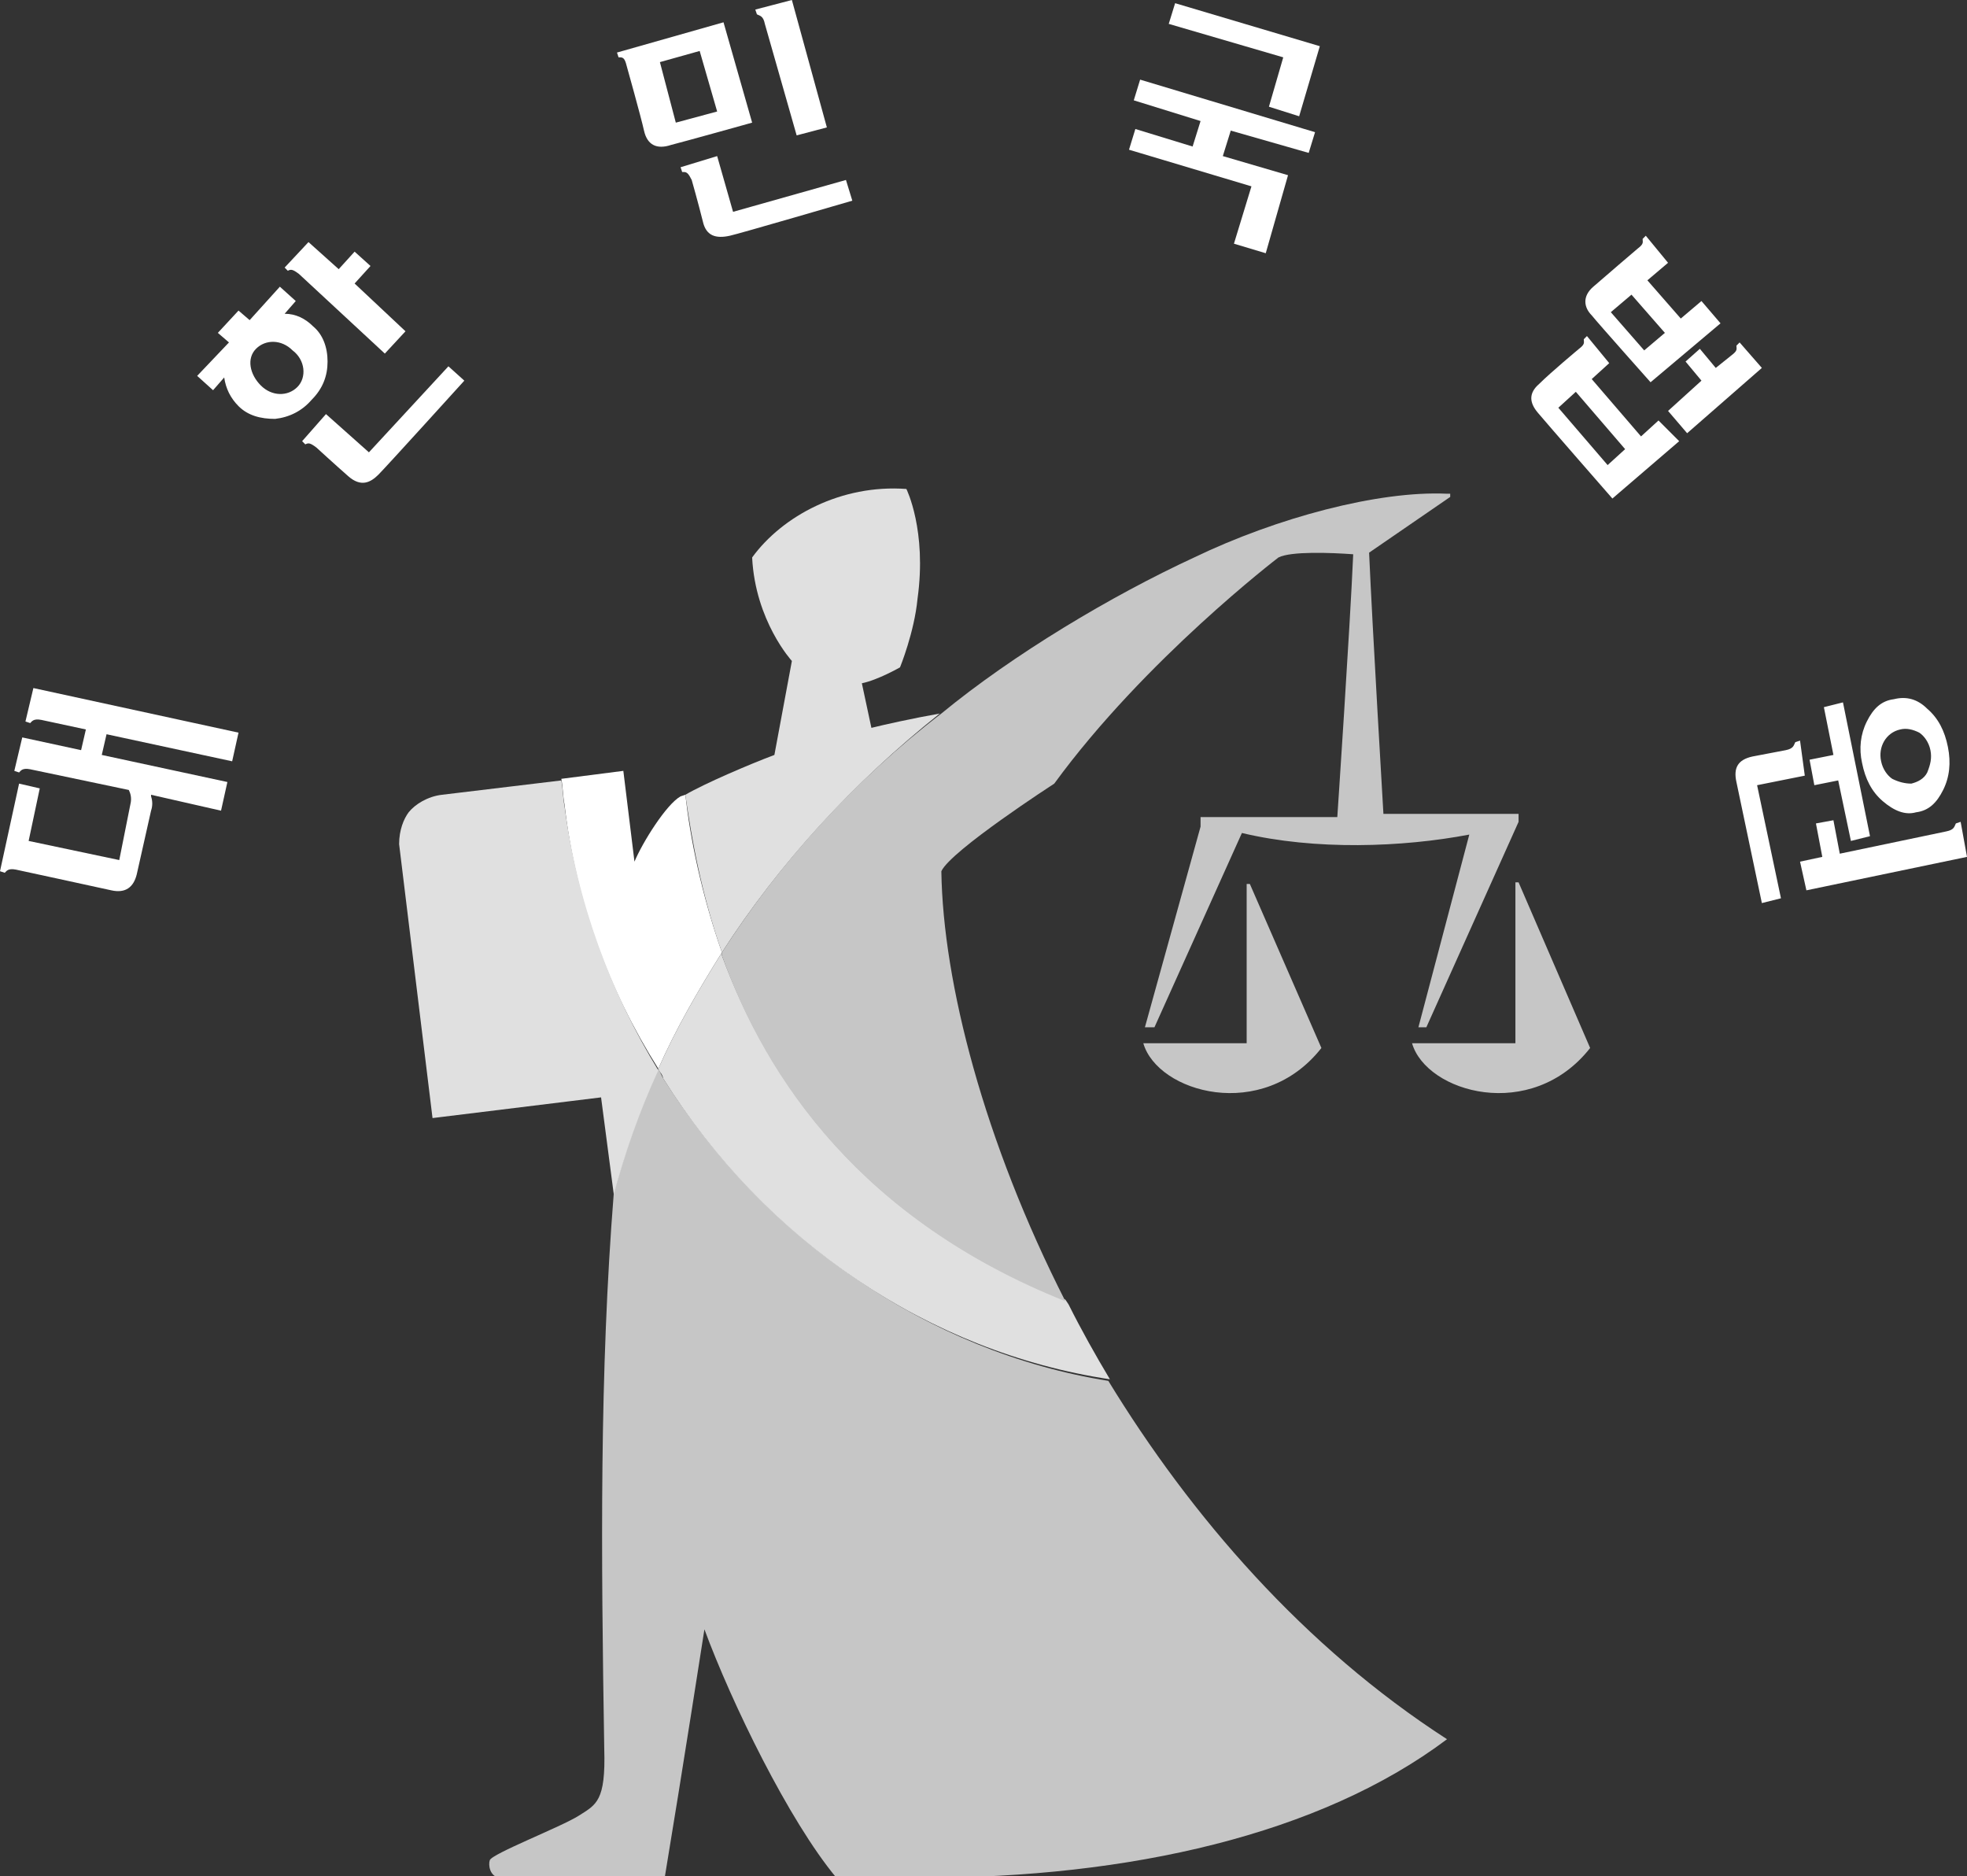
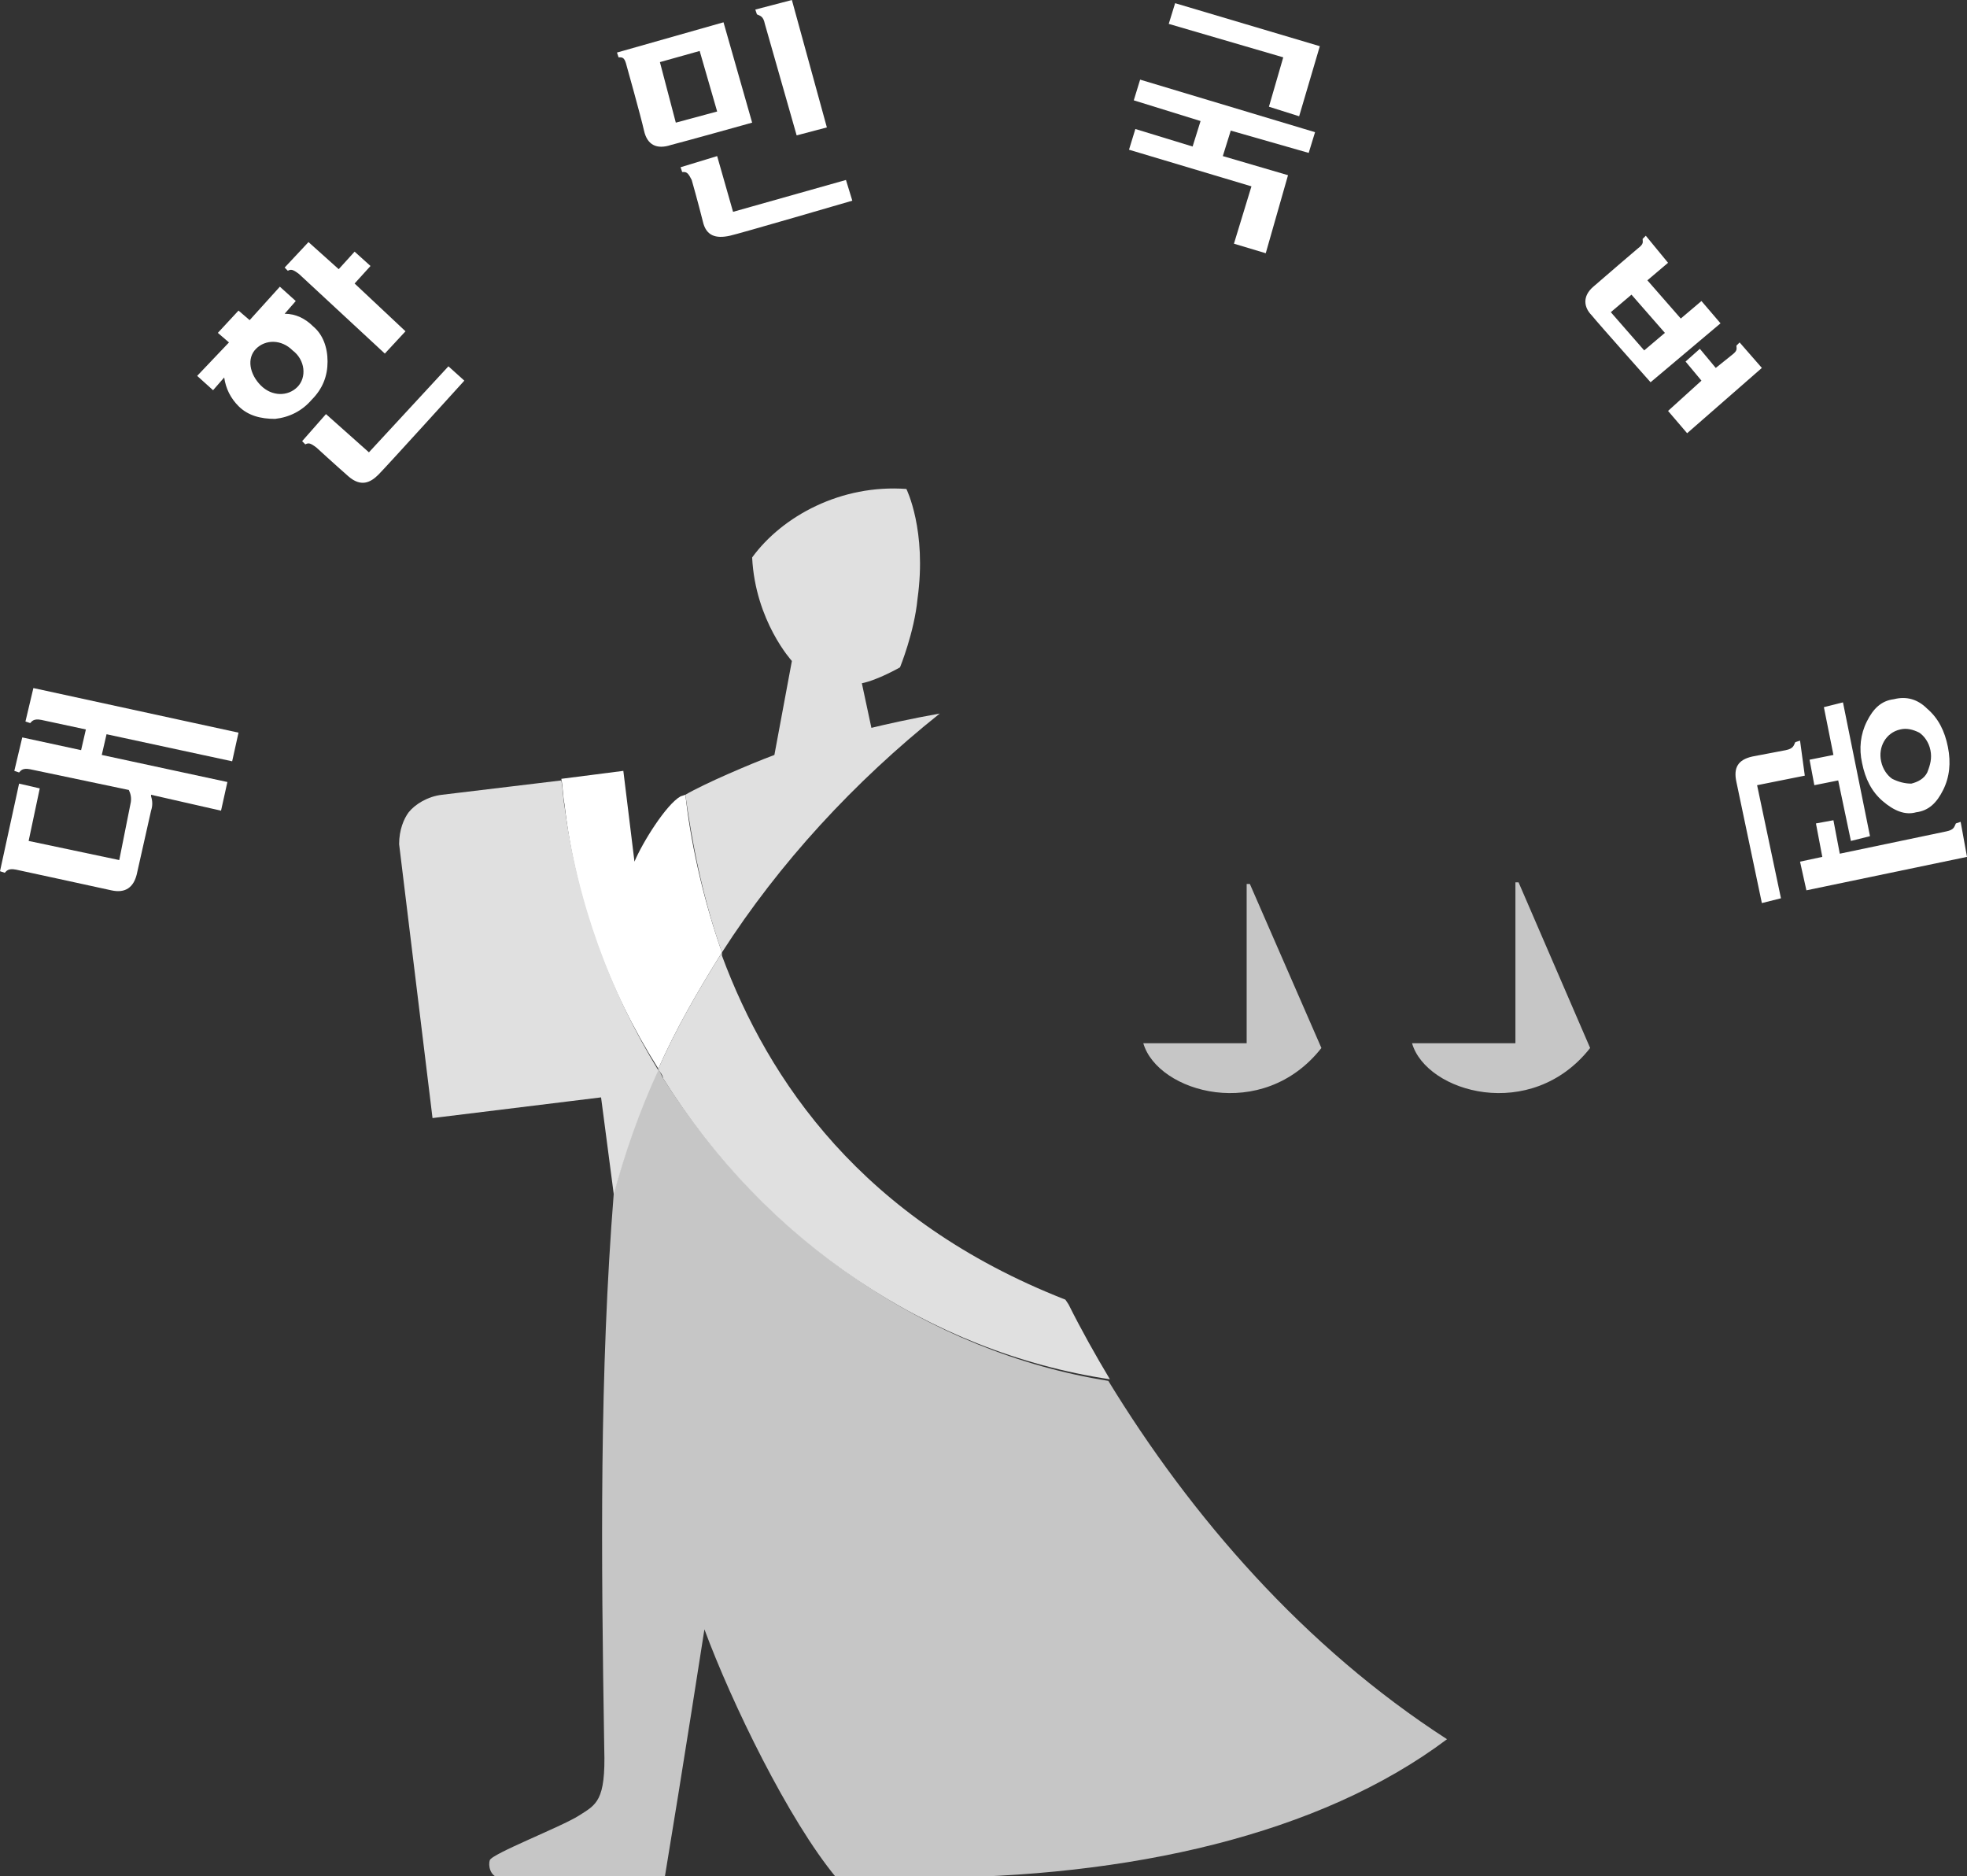
<svg xmlns="http://www.w3.org/2000/svg" width="108" height="103" viewBox="0 0 108 103" fill="none">
  <rect x="0" y="0" width="108" height="103" fill="#333333" stroke="none" />
  <g clip-path="url(#clip0_2488_15755)">
    <path d="M68.449 57.271H62.774C63.56 59.981 69.323 61.643 72.553 57.533L68.624 48.527H68.449V57.271Z" fill="#C6C6C6" />
    <path d="M83.379 48.44H83.205V57.271H77.529C78.315 59.981 84.078 61.643 87.308 57.533L83.379 48.44Z" fill="#C6C6C6" />
    <path d="M36.407 59.194L36.233 58.845L36.145 58.67C35.098 60.943 34.312 63.216 33.701 65.49C32.915 75.37 33.002 85.25 33.177 96.005C33.264 98.89 32.74 99.065 31.78 99.677C30.82 100.289 26.978 101.776 26.891 102.126C26.803 102.388 26.891 103 27.415 103.087H36.495C37.455 97.317 38.677 89.447 38.677 89.447C40.162 93.469 43.305 99.94 45.924 103.087H50.639C61.989 103.087 72.466 100.727 79.45 95.48C71.593 90.409 65.394 83.239 60.854 75.807C50.988 74.233 41.995 68.025 36.407 59.194Z" fill="#C6C6C6" />
    <path d="M36.146 58.67C37.106 56.484 38.328 54.385 39.638 52.287C38.503 49.052 37.892 45.991 37.63 43.631L37.368 43.718C36.582 44.155 35.273 46.254 34.836 47.303L34.225 42.319L30.82 42.756C30.907 43.194 30.907 43.718 30.994 44.155C31.606 49.489 33.439 54.385 36.146 58.67Z" fill="white" />
    <path d="M39.638 52.462V52.287C38.328 54.385 37.106 56.484 36.145 58.67L36.233 58.845C36.32 58.932 36.407 59.107 36.407 59.194C41.995 68.113 50.988 74.233 60.941 75.72C60.155 74.408 59.369 73.009 58.671 71.61L58.496 71.348C47.321 66.976 42.17 59.282 39.638 52.462Z" fill="#E0E0E0" />
    <path d="M51.599 39.172C50.115 39.434 48.543 39.784 47.845 39.958L47.321 37.51C48.194 37.335 49.416 36.636 49.416 36.636C49.416 36.636 50.202 34.712 50.377 32.876C50.901 29.116 49.766 26.843 49.766 26.843C46.186 26.581 42.955 28.329 41.297 30.603C41.471 34.1 43.479 36.286 43.479 36.286L42.519 41.445C41.122 41.969 38.677 43.019 37.63 43.631C37.979 46.079 38.503 49.052 39.638 52.287C42.781 47.391 46.884 42.931 51.599 39.172Z" fill="#E0E0E0" />
-     <path d="M78.315 56.396L83.379 45.117V44.68H75.958C75.958 44.68 75.347 34.362 75.172 30.34L79.625 27.28V27.105H79.45C75.696 26.93 70.108 28.417 65.568 30.603C61.028 32.701 55.615 35.936 51.686 39.172C46.885 42.844 42.781 47.391 39.638 52.287V52.462C42.083 59.282 47.321 66.976 58.496 71.436C54.044 62.692 51.774 53.948 51.686 47.828C52.21 46.691 57.885 43.019 57.885 43.019C62.862 36.199 70.196 30.603 70.196 30.603C70.894 30.253 73.077 30.34 74.299 30.428C74.125 34.45 73.426 44.855 73.426 44.855H65.918V45.38L62.862 56.396H63.386L68.188 45.729C72.204 46.691 77.006 46.516 80.673 45.817L77.879 56.396H78.315Z" fill="#C6C6C6" />
    <path d="M33.701 65.577C34.312 63.304 35.098 61.031 36.145 58.757C33.526 54.473 31.693 49.576 30.994 44.243C30.907 43.806 30.907 43.281 30.82 42.844L24.272 43.631C23.486 43.718 22.787 44.155 22.438 44.593C22.176 44.942 21.914 45.554 21.914 46.341L23.748 61.38L33.002 60.244L33.701 65.577Z" fill="#E0E0E0" />
    <path d="M41.471 0.525L41.559 0.787C41.733 0.874 41.908 0.874 41.995 1.312L43.741 7.432L45.4 6.995L43.479 0L41.471 0.525Z" fill="white" />
    <path d="M37.106 6.733L36.233 3.41L38.416 2.798L39.376 6.121L37.106 6.733ZM33.876 2.885L33.963 3.148H34.05C34.225 3.148 34.312 3.235 34.399 3.585C34.399 3.585 35.185 6.383 35.36 7.17C35.534 7.957 36.058 8.219 36.844 7.957C37.542 7.782 41.297 6.733 41.297 6.733L39.725 1.224L33.876 2.885Z" fill="white" />
    <path d="M37.368 9.181L37.455 9.443H37.542C37.717 9.443 37.804 9.531 37.979 9.88C37.979 9.88 38.328 11.104 38.59 12.154C38.765 12.941 39.289 13.116 40.075 12.941C40.511 12.853 46.797 11.017 46.797 11.017L46.448 9.88L40.249 11.629L39.376 8.569L37.368 9.181Z" fill="white" />
    <path d="M16.589 24.22L16.763 24.395C16.938 24.307 17.025 24.307 17.374 24.57C17.374 24.57 18.422 25.531 19.121 26.143C19.819 26.756 20.343 26.493 20.779 26.056C21.216 25.619 25.494 20.897 25.494 20.897L24.621 20.11L20.256 24.832L17.898 22.733L16.589 24.22Z" fill="white" />
    <path d="M15.628 14.689L15.803 14.864C15.977 14.777 16.065 14.777 16.414 15.039L21.129 19.411L22.264 18.187L19.47 15.564L20.343 14.602L19.47 13.815L18.597 14.777L16.938 13.29L15.628 14.689Z" fill="white" />
    <path d="M16.327 21.247C15.803 21.772 14.93 21.772 14.319 21.16C13.707 20.547 13.533 19.673 14.057 19.148C14.58 18.624 15.454 18.624 16.065 19.236C16.763 19.761 16.85 20.722 16.327 21.247ZM11.961 18.274L12.572 18.799L10.826 20.635L11.699 21.422L12.31 20.722C12.398 21.334 12.66 21.859 13.096 22.296C13.62 22.821 14.319 22.996 15.104 22.996C15.89 22.908 16.588 22.559 17.112 21.947C17.724 21.334 17.985 20.635 17.985 19.848C17.985 19.061 17.724 18.362 17.2 17.924C16.763 17.487 16.239 17.225 15.628 17.225L16.239 16.526L15.366 15.739L13.707 17.575L13.096 17.05L11.961 18.274Z" fill="white" />
    <path d="M1.397 39.609L1.659 39.696C1.746 39.609 1.833 39.434 2.27 39.521L4.715 40.046L4.453 41.182L1.222 40.483L0.786 42.319L1.048 42.407C1.135 42.319 1.222 42.144 1.659 42.232L7.072 43.368C7.159 43.543 7.247 43.806 7.159 44.155L6.548 47.216L1.572 46.166L2.183 43.281L1.048 43.019L0 47.828L0.262 47.915C0.349 47.828 0.437 47.653 0.873 47.74C0.873 47.74 5.326 48.702 6.112 48.877C6.897 49.052 7.334 48.702 7.508 48.002C7.683 47.216 8.294 44.505 8.294 44.505C8.382 44.243 8.382 43.98 8.294 43.718V43.631L12.136 44.505L12.485 42.931L5.588 41.445L5.85 40.308L12.747 41.794L13.096 40.221L1.833 37.773L1.397 39.609Z" fill="white" />
    <path d="M64.521 0.175L64.171 1.311L70.458 3.148L69.672 5.858L71.331 6.383L72.466 2.536L64.521 0.175Z" fill="white" />
    <path d="M62.6 4.372L62.251 5.508L65.918 6.645L65.481 8.044L62.338 7.082L61.989 8.219L68.712 10.23L67.751 13.378L69.497 13.902L70.72 9.618L67.14 8.569L67.576 7.17L71.855 8.394L72.204 7.257L62.6 4.372Z" fill="white" />
-     <path d="M85.562 22.384L86.522 21.509L89.229 24.657L88.268 25.532L85.562 22.384ZM91.062 23.083L90.102 23.958L87.395 20.81L88.356 19.936L87.133 18.449L86.959 18.624C86.959 18.799 87.046 18.886 86.697 19.149C86.697 19.149 85.125 20.46 84.514 21.072C83.903 21.597 83.99 22.122 84.427 22.646C84.863 23.171 88.53 27.368 88.53 27.368L92.197 24.22L91.062 23.083Z" fill="white" />
    <path d="M95.515 18.799L95.34 18.974C95.34 19.149 95.428 19.236 95.079 19.498L94.205 20.198L93.332 19.149L92.547 19.848L93.42 20.897L91.586 22.559L92.634 23.783L96.737 20.198L95.515 18.799Z" fill="white" />
    <path d="M90.276 19.236L88.443 17.138L89.578 16.176L91.412 18.274L90.276 19.236ZM94.467 17.75L93.42 16.526L92.285 17.487L90.451 15.389L91.586 14.427L90.364 12.941L90.189 13.116C90.189 13.29 90.276 13.378 89.927 13.64C89.927 13.64 88.181 15.127 87.483 15.739C86.871 16.263 86.959 16.875 87.395 17.312C87.745 17.75 90.626 20.985 90.626 20.985L94.467 17.75Z" fill="white" />
    <path d="M108 47.041L99.182 48.877L98.833 47.303L100.055 47.041L99.706 45.205L100.666 45.03L101.015 46.866L106.865 45.642C107.301 45.554 107.301 45.38 107.389 45.205L107.651 45.117L108 47.041ZM102.674 45.904L101.626 46.166L100.928 42.844L99.618 43.106L99.356 41.707L100.666 41.445L100.142 38.822L101.19 38.559L102.674 45.904ZM99.094 42.582L96.475 43.106L97.785 49.314L96.737 49.577L95.34 42.931C95.166 42.144 95.428 41.707 96.213 41.532L98.047 41.183C98.483 41.095 98.483 40.92 98.571 40.745L98.833 40.658L99.094 42.582ZM105.992 41.183C105.905 40.745 105.643 40.396 105.381 40.221C105.031 40.046 104.682 39.959 104.333 40.046C103.547 40.221 103.111 41.008 103.285 41.795C103.373 42.232 103.635 42.582 103.896 42.757C104.246 42.931 104.595 43.019 104.944 43.019C105.293 42.931 105.643 42.757 105.817 42.407C105.992 41.97 106.079 41.62 105.992 41.183ZM102.5 39.609C102.849 38.909 103.285 38.472 103.984 38.385C104.682 38.21 105.293 38.385 105.817 38.909C106.428 39.434 106.778 40.133 106.952 41.008C107.127 41.882 107.04 42.669 106.69 43.368C106.341 44.068 105.905 44.505 105.206 44.593C104.595 44.767 103.984 44.505 103.373 43.981C102.761 43.456 102.412 42.757 102.238 41.882C102.063 41.095 102.15 40.308 102.5 39.609Z" fill="white" />
  </g>
  <defs>
    <clipPath id="clip0_2488_15755">
      <rect width="108" height="103" fill="white" />
    </clipPath>
  </defs>
</svg>